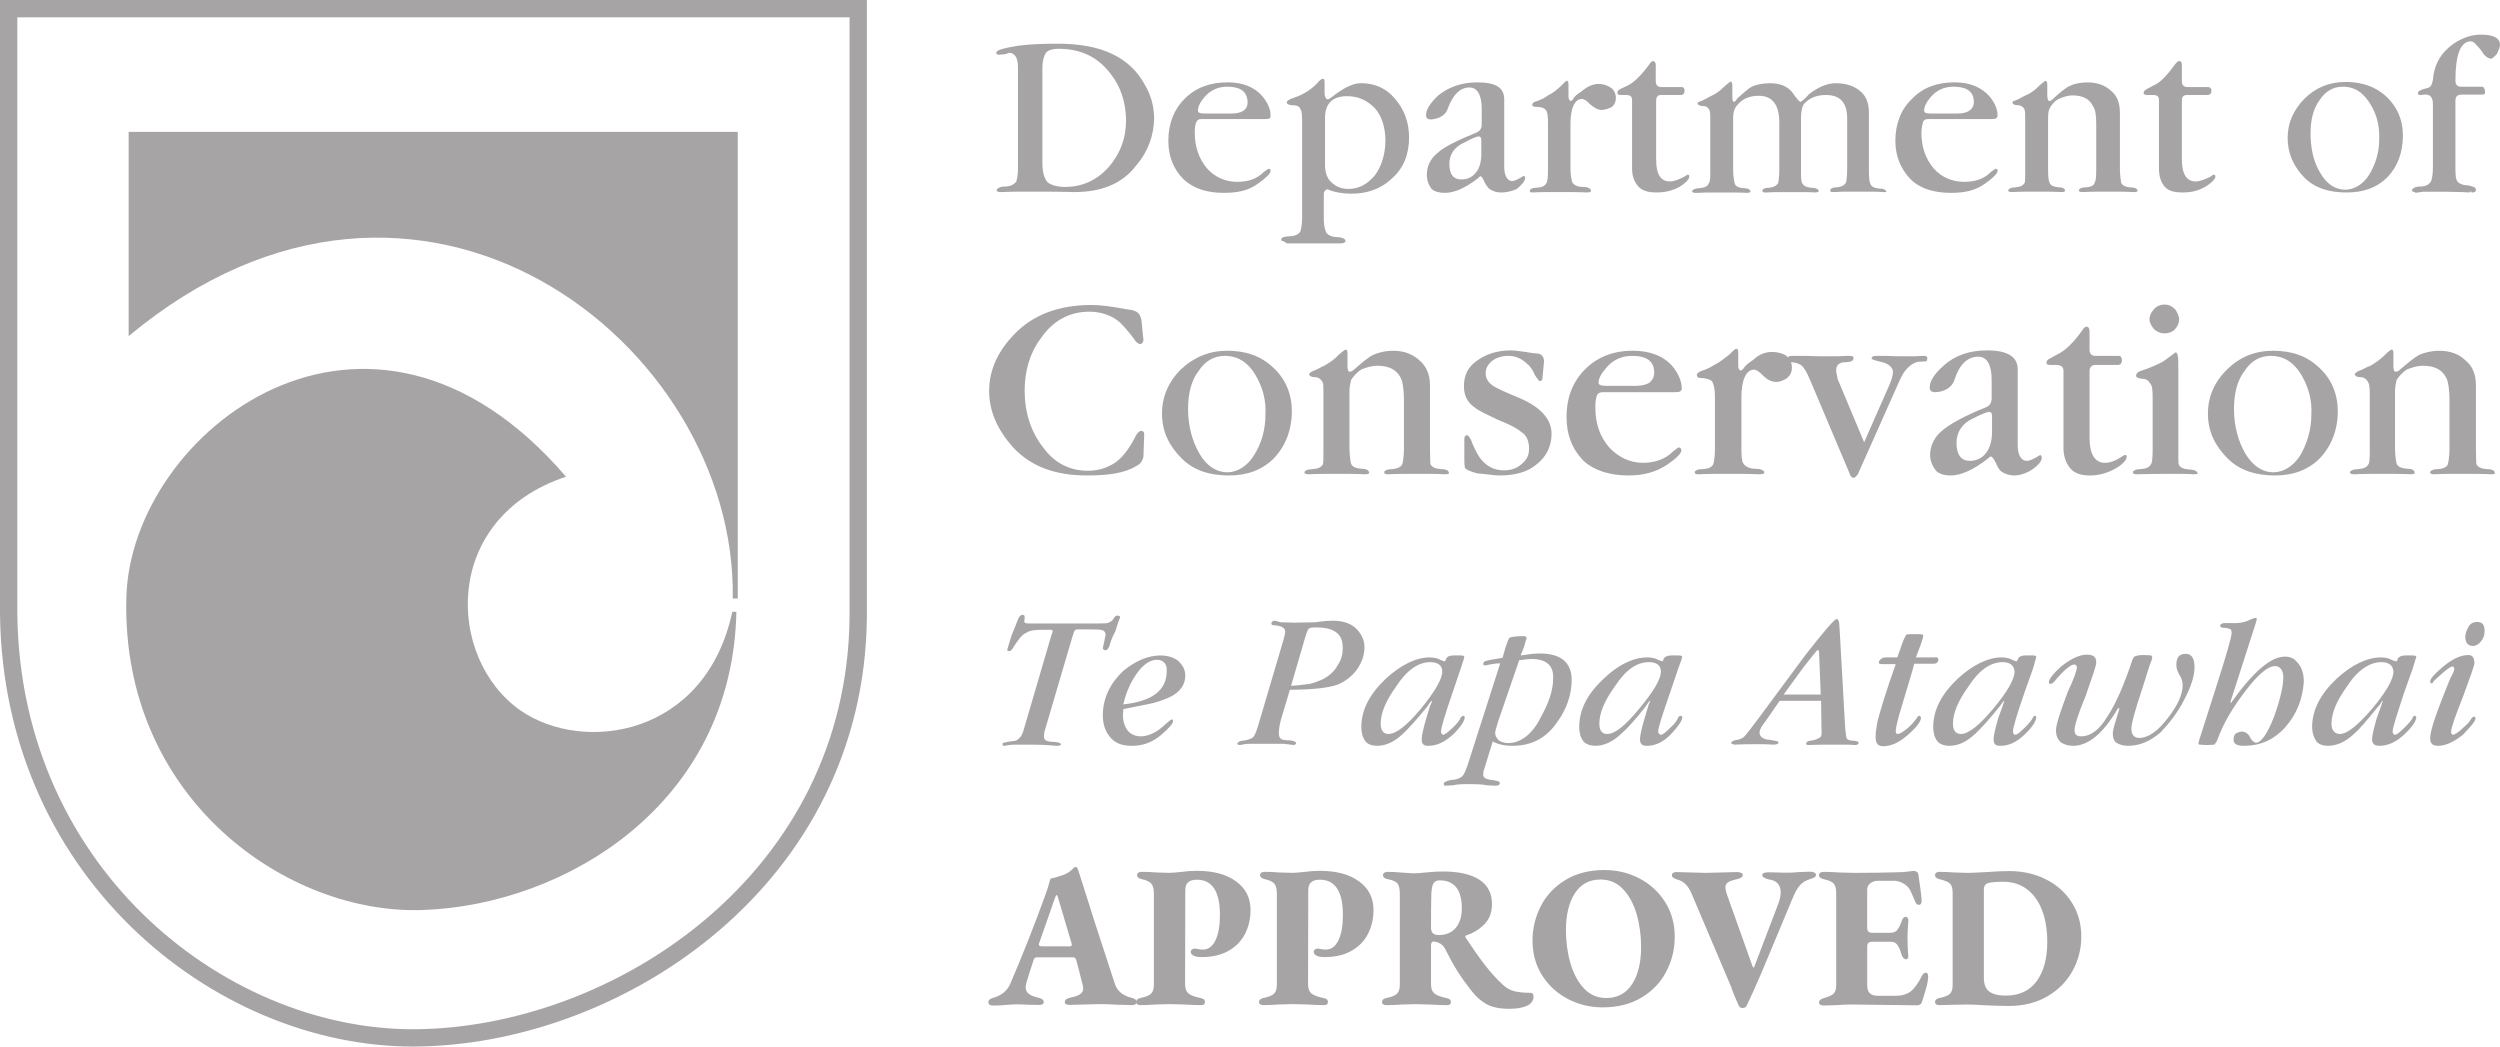
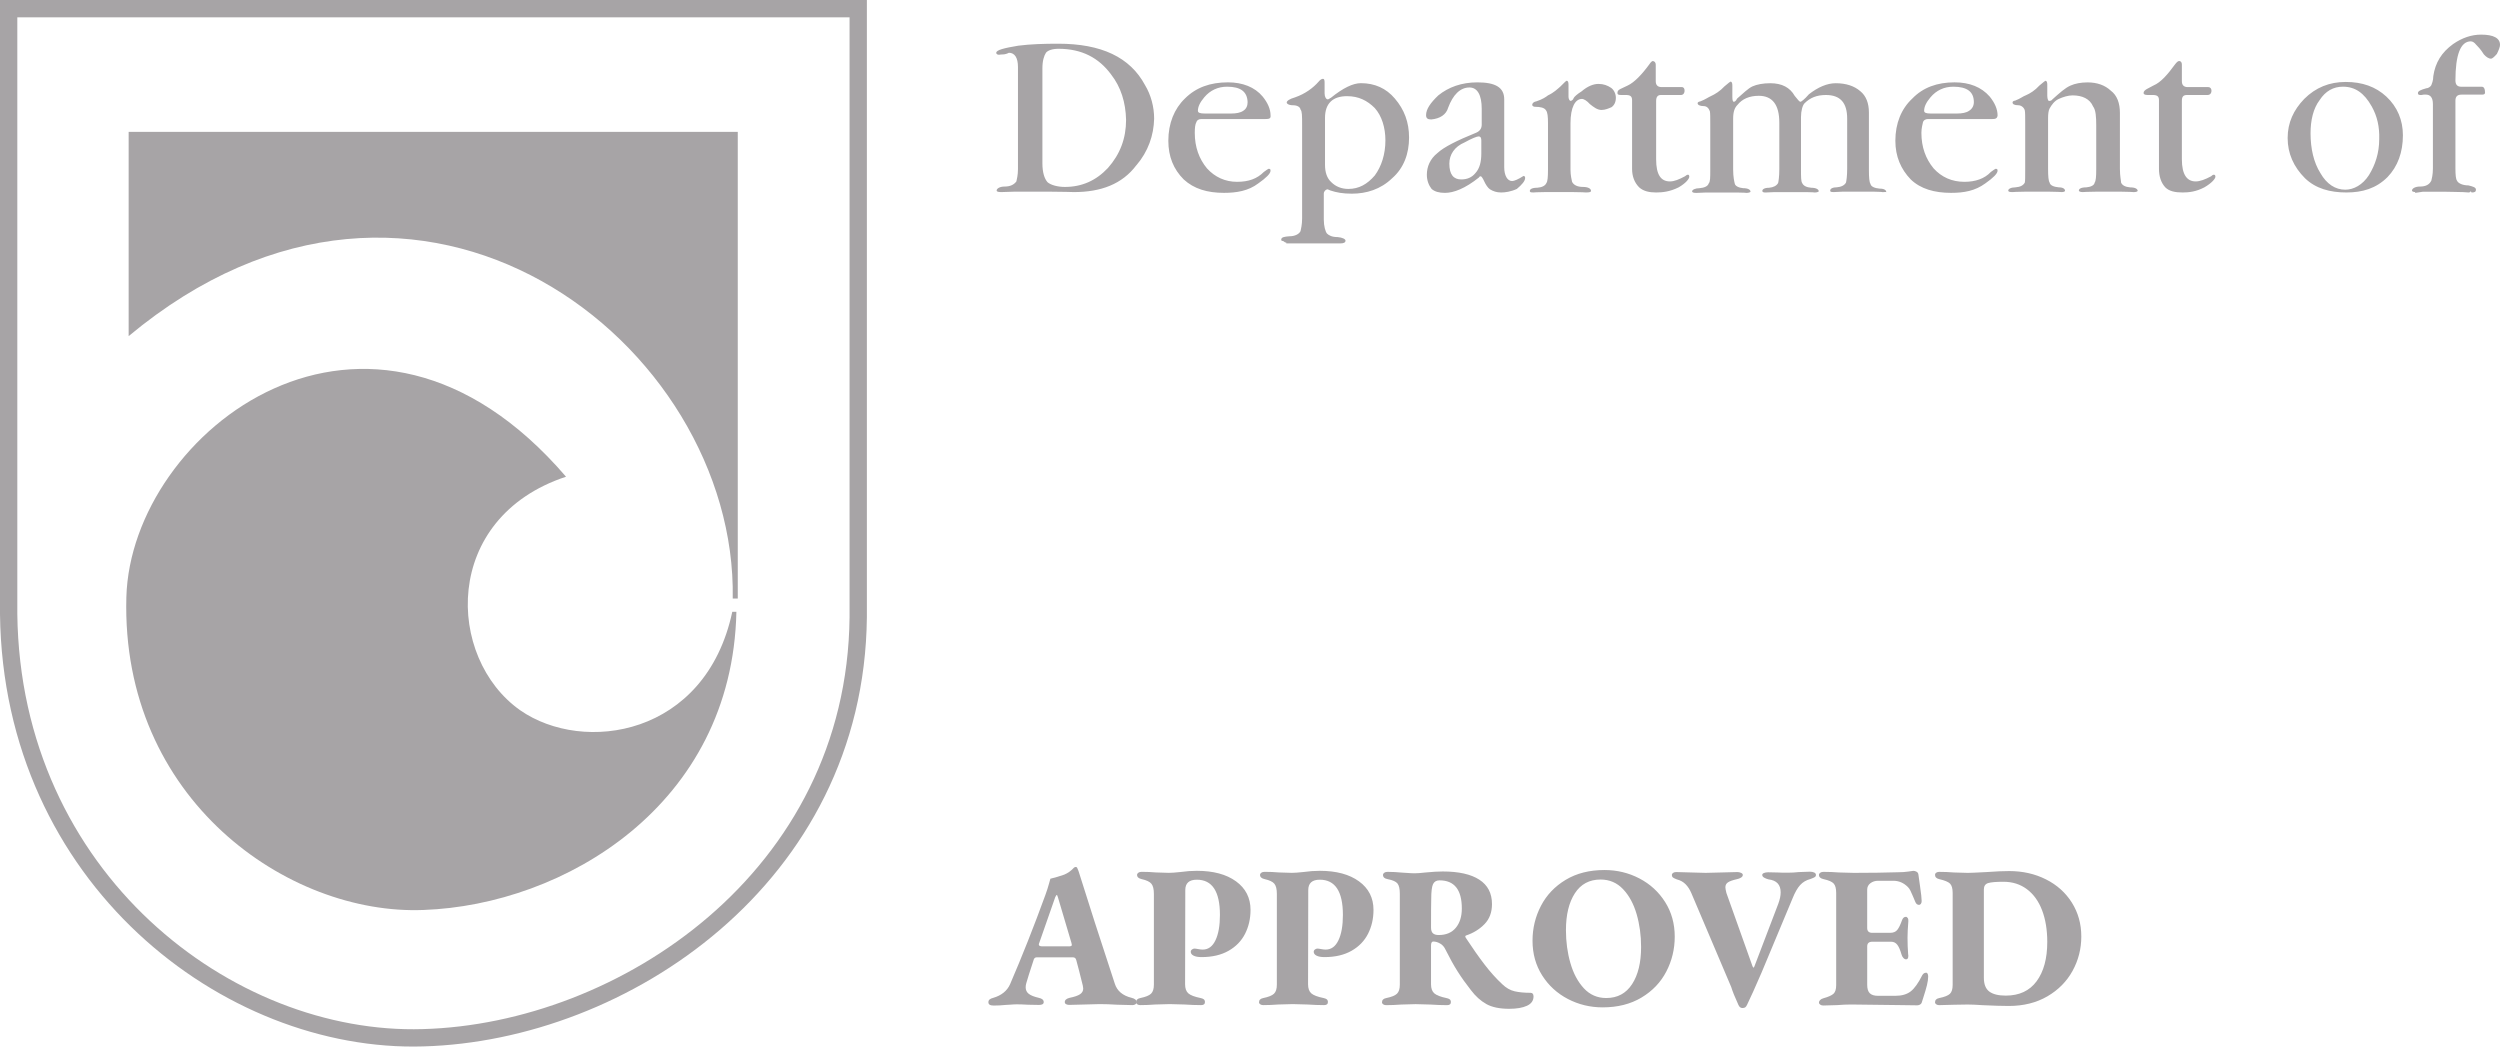
<svg xmlns="http://www.w3.org/2000/svg" version="1.1" viewBox="0 0 163.761 68.554">
  <defs>
    <style>
      .cls-1 {
        fill: #a7a4a6;
      }

      .cls-2 {
        fill: none;
        stroke: #a7a4a6;
        stroke-linecap: square;
        stroke-miterlimit: 11.474;
        stroke-width: 1.134px;
      }
    </style>
  </defs>
  <g>
    <g id="Layer_1">
      <path class="cls-2" d="M.567,40.227c.21,17.28,14.37,28.14,27.15,27.75,13.05-.36,28.32-10.47,28.5-27.54V.567H.567v39.66Z" />
      <path class="cls-1" d="M37.077,31.227c-12.93-15.06-28.5-2.97-28.8,7.89-.36,13.26,10.62,20.85,19.47,20.49,9.18-.33,20.22-6.84,20.49-19.53h-.27c-1.74,8.16-9.75,9.33-13.89,6.45-4.86-3.42-5.16-12.6,3-15.3" />
      <path class="cls-1" d="M8.427,22.017v-13.38h39.9v30.57h-.33c.3-16.68-20.52-33.06-39.57-17.19" />
      <path class="cls-1" d="M158.28,12.504h0v.078c-.181,0-.284-.026-.284-.103,0-.129.207-.259.517-.259.388,0,.621-.129.75-.388.026-.103.103-.388.103-.801v-4.214c0-.44-.181-.62-.465-.62h-.129c-.103.026-.207.026-.207.026-.129,0-.181-.026-.181-.129,0-.129.181-.207.543-.31.129,0,.284-.103.336-.207.026-.078.129-.284.129-.595.129-.879.543-1.551,1.293-2.094.595-.414,1.215-.62,1.836-.62.827,0,1.241.233,1.241.672,0,.129-.078.336-.207.595-.181.207-.31.31-.388.31-.129,0-.31-.103-.465-.284-.207-.336-.414-.543-.517-.646-.078-.103-.207-.207-.336-.207-.672,0-1.008.879-1.008,2.56,0,.284.129.414.388.414h1.344c.129,0,.207.129.207.388,0,.103-.078.129-.207.129h-1.344c-.259,0-.388.129-.388.388v4.447c0,.414.026.698.103.801.078.181.388.31.75.31.31.078.491.129.491.284,0,.129-.078.181-.284.181l-.052-.078-.103.078-.414-.026c-.388,0-.801-.026-1.293-.026h-1.319l-.517.078v-.129h.078ZM155.358,6.971c-.491-.879-1.086-1.293-1.887-1.293-.621,0-1.138.284-1.525.879-.414.543-.595,1.319-.595,2.172,0,1.008.207,1.913.646,2.611.414.724.982,1.086,1.629,1.086.543,0,1.138-.31,1.551-.957.414-.672.672-1.448.672-2.353.026-.801-.129-1.5-.491-2.146M153.704,12.608c-1.086,0-2.017-.259-2.715-.931-.75-.75-1.138-1.629-1.138-2.637,0-1.008.388-1.836,1.086-2.56.75-.75,1.655-1.112,2.715-1.112,1.086,0,1.965.31,2.663.957.724.672,1.086,1.551,1.086,2.534,0,1.112-.336,2.042-1.008,2.741-.75.75-1.655,1.008-2.689,1.008M142.974,12.608h0c-.491,0-.879-.078-1.138-.336-.284-.31-.414-.724-.414-1.215v-4.499c0-.259-.129-.336-.414-.336h-.336c-.181,0-.259-.052-.259-.129,0-.103.078-.181.207-.259l.44-.233c.491-.207.931-.724,1.422-1.396.103-.129.181-.207.259-.207.129,0,.181.103.181.233v1.086c0,.259.129.388.388.388h1.344c.129,0,.207.103.207.233,0,.181-.103.284-.259.284h-1.344c-.259,0-.336.129-.336.388v3.826c0,1.008.336,1.448.905,1.448.284,0,.621-.129,1.008-.336.078-.078.129-.103.181-.103s.103.026.103.129c0,.129-.233.414-.724.698-.543.284-1.008.336-1.422.336M139.743,12.582c-.052,0-.31-.026-.801-.026h-1.629c-.517,0-.827.026-.879.026-.129,0-.259-.026-.259-.103,0-.103.129-.207.491-.207.284-.026.517-.129.543-.31.078-.103.103-.388.103-.879v-2.87c0-.543-.026-1.008-.207-1.241-.207-.491-.698-.724-1.344-.724-.284,0-.621.103-.905.233s-.465.388-.595.62c-.078.129-.103.388-.103.62v3.335c0,.491.026.801.103.905.026.181.284.284.595.31.284,0,.414.103.414.233,0,.026-.078.078-.207.078-.078,0-.336-.026-.801-.026h-1.629c-.491,0-.776.026-.801.026-.207,0-.284-.026-.284-.103,0-.103.181-.207.465-.207.336-.026.517-.129.62-.31.026-.103.026-.388.026-.879v-3.025c0-.414,0-.698-.026-.827-.052-.207-.259-.336-.414-.336-.284,0-.388-.078-.388-.181,0-.052.026-.103.181-.129.336-.129.517-.284.672-.336.31-.129.62-.336.905-.646.233-.207.388-.31.388-.31.103,0,.129.103.129.259v.724c0,.233.078.336.103.336.103,0,.181-.026.233-.103.465-.414.827-.75,1.189-.905.284-.129.672-.207,1.112-.207.621,0,1.138.181,1.525.543.414.31.595.827.595,1.448v3.671c0,.491.078.801.078.905.078.181.284.284.595.31.336,0,.491.103.491.233-.026.052-.129.078-.284.078M127.953,5.679c-.595,0-1.112.233-1.5.698-.284.336-.414.62-.414.879,0,.129.129.181.44.181h1.706c.336,0,.62-.052.801-.181.207-.129.31-.336.31-.569-0-.672-.44-1.008-1.344-1.008M130.487,7.799h-4.188c-.207,0-.31.103-.336.207-.026.129-.103.388-.103.698,0,.931.284,1.706.801,2.327.517.569,1.189.879,2.017.879.724,0,1.319-.207,1.732-.646.181-.129.284-.207.31-.207.103,0,.129.026.129.129,0,.181-.284.465-.801.827-.672.491-1.396.62-2.249.62-1.086,0-1.991-.259-2.637-.879-.646-.672-1.008-1.5-1.008-2.534,0-1.138.388-2.094,1.112-2.766.698-.724,1.629-1.06,2.766-1.06.982,0,1.758.31,2.301.931.336.414.517.827.517,1.241-.026.207-.155.233-.362.233M123.299,12.582c.026,0-.207-.026-.543-.026h-2.068l-.569.026c-.207,0-.233-.026-.233-.103,0-.103.129-.207.414-.207.31-.026.517-.129.62-.31.026-.103.078-.414.078-.905v-3.283c0-1.034-.44-1.551-1.396-1.551-.595,0-1.034.181-1.396.543-.129.129-.233.491-.233.905v3.413c0,.491,0,.801.078.905.078.181.284.284.595.31.31,0,.491.103.491.233,0,.026-.103.078-.284.078.026,0-.129-.026-.543-.026h-2.068l-.595.026c-.129,0-.207-.026-.207-.103,0-.103.129-.207.44-.207.284-.026.491-.129.595-.31.026-.103.078-.414.078-.905v-3.051c0-1.189-.465-1.758-1.344-1.758-.62,0-1.086.207-1.396.595-.181.181-.284.44-.284.905v3.335c0,.491.078.801.103.905.026.181.284.284.543.31.336,0,.491.103.491.233,0,.026-.103.078-.284.078.026,0-.129-.026-.595-.026h-2.042l-.62.026c-.181,0-.284-.026-.284-.103,0-.103.207-.207.491-.207.31-.026.543-.129.595-.31.103-.103.103-.388.103-.879v-3.025c0-.414,0-.698-.026-.827-.078-.207-.207-.336-.414-.336-.233,0-.388-.078-.388-.181,0-.052.026-.103.181-.129.336-.129.543-.284.672-.336.284-.129.62-.336.905-.646.233-.207.388-.31.388-.31.103,0,.129.103.129.259v.724c0,.233.026.336.103.336.026,0,.129-.026.207-.207.388-.336.724-.672,1.008-.801s.698-.207,1.163-.207c.776,0,1.293.284,1.603.827.207.233.284.388.388.388.026,0,.233-.129.543-.491.595-.465,1.189-.724,1.758-.724.672,0,1.215.181,1.603.517.388.31.569.801.569,1.396v3.775c0,.491.026.801.103.905.026.181.284.284.595.31.31,0,.44.103.44.233-.026-.026-.129,0-.259,0M108.485,12.608h0c-.44,0-.827-.078-1.112-.336-.31-.31-.465-.724-.465-1.215v-4.499c0-.259-.129-.336-.414-.336h-.31c-.207,0-.233-.052-.233-.129,0-.103.026-.181.181-.259l.491-.233c.44-.207.931-.724,1.422-1.396.078-.129.181-.207.207-.207.129,0,.207.103.207.233v1.086c0,.259.129.388.388.388h1.319c.129,0,.181.103.181.233,0,.181-.103.284-.233.284h-1.319c-.207,0-.31.129-.31.388v3.826c0,1.008.31,1.448.905,1.448.284,0,.595-.129.982-.336.103-.078.129-.103.207-.103.026,0,.078.026.078.129,0,.129-.207.414-.698.698-.569.284-1.06.336-1.474.336M104.917,7.204c-.284,0-.517-.181-.776-.388-.181-.207-.388-.336-.517-.336-.44,0-.75.543-.75,1.603v3.025c0,.388.078.672.103.801.103.207.336.336.724.336.31,0,.517.103.517.259,0,.078-.103.103-.336.103-.026,0-.31-.026-.905-.026h-1.732c-.491,0-.776.026-.801.026-.207,0-.233-.026-.233-.103,0-.103.129-.207.491-.207.31-.026.517-.129.595-.31.078-.103.103-.388.103-.879v-3.051c0-.414-.026-.698-.129-.827-.103-.181-.388-.233-.698-.233-.181,0-.207-.103-.207-.129,0-.103.103-.207.284-.233.388-.129.62-.284.75-.388.388-.181.62-.414.801-.569.233-.233.388-.388.414-.388.103,0,.129.103.129.259v.801c0,.129.078.259.129.259.078,0,.181-.078.207-.181.026-.078.259-.284.517-.44.388-.336.776-.491,1.112-.491s.595.103.827.259c.181.129.31.388.31.646,0,.284-.103.491-.284.62-.181.078-.414.181-.646.181M97.032,9.195c0-.129-.026-.259-.181-.259-.103,0-.44.129-.905.388-.672.284-1.008.801-1.008,1.396,0,.724.284,1.034.776,1.034.388,0,.698-.129.931-.414.284-.31.388-.75.388-1.293v-.853ZM98.325,12.608h0c-.284,0-.517-.078-.724-.207-.129-.078-.284-.31-.388-.543-.078-.181-.181-.31-.207-.31-.078,0-.103.026-.129.078-.905.724-1.655,1.008-2.223,1.008-.388,0-.672-.078-.879-.259-.181-.233-.31-.543-.31-.931,0-.517.207-1.034.698-1.422.414-.388,1.293-.827,2.508-1.319.259-.103.388-.284.388-.543v-1.034c0-.905-.284-1.396-.801-1.396-.62,0-1.086.491-1.396,1.319-.129.465-.543.724-1.112.776-.233,0-.336-.078-.336-.284,0-.388.284-.801.801-1.293.672-.543,1.525-.853,2.56-.853,1.189,0,1.758.336,1.758,1.112v4.447c0,.543.207.905.517.905.129,0,.388-.103.75-.336.078,0,.103.078.103.129,0,.207-.207.44-.543.724-.388.181-.776.233-1.034.233M88.242,6.299c-.931,0-1.448.465-1.448,1.422v3.077c0,.491.129.879.414,1.138.284.284.672.44,1.112.44.698,0,1.241-.31,1.732-.879.44-.595.698-1.396.698-2.301,0-.827-.233-1.603-.698-2.12-.491-.491-1.06-.776-1.81-.776M84.26,15.891c-.078,0-.103-.026-.207-.103-.078,0-.129-.026-.129-.078,0-.181.207-.207.543-.233.336,0,.62-.129.724-.336.026-.129.103-.414.103-.827v-6.127c0-.595,0-.905-.103-1.008-.026-.181-.233-.284-.491-.284-.284,0-.414-.103-.414-.181,0-.103.181-.233.543-.336.672-.233,1.189-.62,1.551-1.034.103-.129.207-.181.284-.181.078,0,.103.078.103.259v.698c0,.233.103.388.207.388.078,0,.129-.078.207-.103.801-.646,1.448-.957,1.965-.957.905,0,1.655.336,2.223,1.008.62.724.931,1.551.931,2.56,0,1.034-.336,1.991-1.112,2.663-.75.724-1.681,1.008-2.637,1.008-.595,0-1.008-.078-1.396-.207-.078-.026-.181-.078-.181-.078-.129,0-.259.129-.259.284v1.706c0,.414.103.776.207.905.129.129.336.233.698.233.31.026.517.129.517.233,0,.129-.129.181-.336.181h-3.568.026v-.052ZM80.382,5.679c-.595,0-1.112.233-1.5.698-.284.336-.414.62-.414.879,0,.129.129.181.465.181h1.706c.336,0,.62-.052.801-.181.207-.129.284-.336.284-.569-.026-.672-.44-1.008-1.344-1.008M82.864,7.799h-4.188c-.181,0-.284.103-.31.207-.078.129-.103.388-.103.698,0,.931.284,1.706.801,2.327.517.569,1.189.879,1.965.879s1.319-.207,1.758-.646c.181-.129.284-.207.31-.207.103,0,.129.026.129.129,0,.181-.284.465-.801.827-.646.491-1.422.62-2.249.62-1.086,0-1.965-.259-2.637-.879-.672-.672-1.008-1.5-1.008-2.534,0-1.138.388-2.094,1.086-2.766.724-.724,1.655-1.06,2.818-1.06.957,0,1.758.31,2.275.931.336.414.517.827.517,1.241.026.207-.103.233-.362.233M72.781,4.877c-.801-1.086-1.913-1.681-3.439-1.681-.414,0-.698.103-.827.259-.129.207-.233.517-.233,1.034v6.205c0,.595.129,1.008.336,1.241.207.181.646.31,1.138.31,1.112,0,2.042-.414,2.818-1.241.801-.905,1.189-1.939,1.189-3.154-.026-1.138-.336-2.146-.982-2.973M74.436,10.824c-.931,1.241-2.327,1.758-4.085,1.758-.207,0-.672-.026-1.525-.026h-2.404l-.827.026c-.207,0-.31-.026-.31-.103,0-.129.207-.259.517-.259.388,0,.62-.129.776-.336.026-.129.103-.414.103-.801v-6.696c0-.595-.207-.931-.595-.931,0,0-.129.078-.31.103-.181,0-.284.026-.336.026-.078,0-.181-.026-.181-.129,0-.181.517-.31,1.448-.465.801-.103,1.706-.129,2.611-.129,2.818,0,4.705.879,5.688,2.715.388.646.595,1.422.595,2.198-.026,1.086-.388,2.146-1.163,3.051" />
-       <path class="cls-1" d="M163.166,31.067c-.078,0-.388-.026-.905-.026h-1.861c-.595,0-.905.026-.931.026-.181,0-.284-.026-.284-.129s.181-.207.517-.207c.336-.026.595-.129.646-.336.026-.103.103-.465.103-.982v-3.232c0-.62-.078-1.189-.207-1.422-.284-.569-.801-.801-1.551-.801-.31,0-.672.103-1.008.233-.31.181-.517.44-.698.698-.026.181-.103.414-.103.698v3.775c0,.517.078.905.103,1.008.078.207.336.31.698.336.336,0,.491.103.491.284,0,.026-.103.078-.284.078-.026,0-.336-.026-.905-.026h-1.836c-.517,0-.827.026-.905.026-.207,0-.31-.026-.31-.129s.207-.207.517-.207c.388-.026.595-.129.698-.336.078-.103.078-.465.078-.982v-3.387c0-.465,0-.801-.078-.931-.078-.207-.284-.388-.491-.388-.31,0-.414-.103-.414-.207,0-.026.078-.103.207-.181.388-.129.595-.31.776-.336.31-.181.672-.414,1.008-.75.233-.259.414-.336.414-.336.103,0,.129.103.129.233v.879c0,.233.078.336.103.336.103,0,.259-.026.284-.103.517-.44.982-.827,1.319-1.008.31-.129.75-.259,1.293-.259.698,0,1.293.207,1.706.62.491.388.698.957.698,1.629v4.162c0,.517.026.905.026,1.008.103.207.31.31.698.336.388,0,.517.103.517.284 0.0.026-.103.052-.259.052M150.86,24.759c-.517-.982-1.215-1.448-2.12-1.448-.698,0-1.293.336-1.706.982-.491.62-.698,1.5-.698,2.508,0,1.112.284,2.12.75,2.921.491.801,1.112,1.215,1.836,1.215.646,0,1.293-.388,1.758-1.112.44-.776.724-1.655.724-2.663.052-.879-.155-1.681-.543-2.404M149.024,31.145c-1.215,0-2.301-.31-3.102-1.112-.827-.827-1.293-1.758-1.293-2.947,0-1.112.44-2.094,1.241-2.87.827-.827,1.836-1.241,3.025-1.241,1.215,0,2.223.336,3.025,1.112.801.724,1.215,1.732,1.215,2.844,0,1.215-.414,2.301-1.189,3.102-.776.776-1.784,1.112-2.922,1.112M143.646,31.067h0s-.207-.026-.672-.026h-1.138c-.207,0-.827,0-1.836.026-.207,0-.284-.026-.284-.129s.181-.207.491-.207c.388-.026.595-.129.698-.336.078-.103.103-.465.103-.982v-3.387c0-.465-.026-.801-.181-.931-.103-.181-.259-.284-.517-.284-.259-.026-.388-.103-.388-.207s.078-.207.233-.284c.672-.207,1.215-.465,1.551-.646l.801-.595c.103,0,.181.207.181.595v5.765c0,.517,0,.879.026.982.078.207.336.31.698.336.31,0,.543.103.543.284.026 0-.078.026-.31.026M141.785,21.837c-.284,0-.491-.103-.698-.284-.129-.181-.284-.388-.284-.62,0-.284.129-.491.284-.672.181-.207.414-.31.698-.31.284,0,.491.103.698.31.129.181.259.44.259.672s-.103.44-.259.62c-.155.181-.414.284-.698.284M136.899,31.145h0c-.517,0-.931-.103-1.241-.414-.31-.336-.491-.827-.491-1.344v-5.093c0-.284-.181-.388-.491-.388h-.336c-.233,0-.284-.052-.284-.129,0-.103.026-.207.207-.284l.517-.284c.543-.259,1.086-.827,1.603-1.551.103-.181.207-.259.284-.259.129,0,.207.103.207.284v1.215c0,.284.129.414.414.414h1.5c.129,0,.207.103.207.284,0,.207-.103.31-.284.31h-1.448c-.284,0-.388.181-.388.414v4.369c0,1.112.388,1.629,1.008,1.629.31,0,.698-.129,1.112-.414.103-.078.181-.103.207-.103.078,0,.103.026.103.129,0,.181-.233.491-.801.801-.595.31-1.112.414-1.603.414M130.487,27.241c0-.129-.026-.259-.207-.259-.103,0-.465.129-1.008.414-.724.31-1.112.905-1.112,1.603,0,.801.31,1.189.879,1.189.414,0,.801-.181,1.034-.491.31-.388.414-.879.414-1.422v-1.034h-0ZM131.935,31.145h0c-.31,0-.595-.103-.801-.233-.181-.103-.31-.388-.414-.62s-.259-.388-.284-.388c-.078,0-.103.026-.181.103-1.008.801-1.836,1.138-2.456,1.138-.465,0-.776-.103-.982-.31-.207-.259-.388-.62-.388-1.034,0-.595.284-1.189.801-1.603.491-.414,1.448-.957,2.818-1.5.284-.103.414-.31.414-.62v-1.189c0-1.008-.31-1.525-.879-1.525-.698,0-1.241.517-1.551,1.5-.129.465-.62.801-1.241.827-.284,0-.388-.103-.388-.31,0-.414.31-.905.905-1.422.724-.672,1.706-1.008,2.844-1.008,1.344,0,2.017.414,2.017,1.241v4.99c0,.62.233,1.008.595,1.008.181,0,.414-.103.879-.388.026,0,.103.078.103.181,0,.207-.207.491-.672.801-.414.259-.827.362-1.138.362M125.652,23.699h0c-.44.078-.905.491-1.215,1.215l-2.741,6.153c-.103.129-.181.233-.284.233s-.207-.103-.233-.233l-2.611-6.179c-.207-.491-.388-.801-.569-.957-.129-.103-.414-.207-.724-.207-.078,0-.181-.103-.181-.207,0-.181.103-.207.388-.207h.801c.491.026.879.026,1.112.026h1.008c.414-.026.672-.026.698-.026.207,0,.31.026.31.129,0,.181-.129.284-.517.284-.414,0-.62.207-.62.517,0,.078.026.284.103.595l1.732,4.137,1.422-3.232c.284-.62.465-1.034.465-1.396,0-.233-.259-.517-.698-.62-.491-.103-.698-.207-.698-.207,0-.181.103-.207.388-.207h.543c.388.026.698.026.905.026h1.008l.543-.026c.129,0,.259.026.259.129,0,.129-.026.233-.103.233l-.491.026ZM116.371,25.017c-.336,0-.595-.129-.879-.414-.207-.207-.414-.388-.595-.388-.517,0-.827.672-.827,1.81v3.387c0,.414.026.776.103.905.103.207.388.388.801.388.336,0,.595.103.595.233,0,.103-.103.129-.388.129-.078,0-.388-.026-1.008-.026h-1.991c-.517,0-.827.026-.905.026-.207,0-.259-.026-.259-.129s.129-.207.517-.207c.388-.026.595-.129.698-.336.026-.103.103-.465.103-.982v-3.439c0-.491-.078-.801-.181-.982-.103-.129-.414-.233-.801-.233-.129,0-.207-.103-.207-.181,0-.103.103-.207.31-.284.44-.129.698-.31.879-.414.414-.207.698-.491.905-.62.284-.284.414-.414.491-.414.103,0,.129.103.129.233v.905c0,.181.078.284.181.284.026,0,.129-.078.207-.181.026-.103.284-.31.595-.517.414-.388.827-.517,1.241-.517.388,0,.672.103.905.233.207.181.388.44.388.776,0,.31-.103.517-.31.698-.181.129-.465.259-.698.259M106.908,23.311c-.698,0-1.293.284-1.706.801-.336.388-.491.698-.491.957,0,.129.129.207.517.207h1.913c.388,0,.698-.078.905-.207.207-.181.31-.388.31-.62.026-.75-.44-1.138-1.448-1.138M109.726,25.69h-4.731c-.233,0-.336.103-.388.207-.078.181-.103.465-.103.801,0,1.086.31,1.913.905,2.611.595.62,1.319,1.008,2.223,1.008.827,0,1.5-.284,1.939-.724.233-.181.336-.284.388-.284.103,0,.181.078.181.181,0,.207-.31.517-.905.931-.776.517-1.603.724-2.56.724-1.215,0-2.223-.31-2.947-.957-.75-.776-1.112-1.706-1.112-2.87,0-1.293.414-2.327,1.215-3.128s1.836-1.215,3.128-1.215c1.112,0,2.017.336,2.611,1.034.388.491.595.982.595,1.448-.026.207-.181.233-.44.233M98.247,31.145c-.414,0-.931-.103-1.448-.129-.388-.103-.646-.207-.75-.284-.103-.026-.129-.233-.129-.62v-1.319c0-.181.026-.284.207-.284.026,0,.207.181.31.517.207.491.388.801.517.982.388.517.905.801,1.551.801.414,0,.827-.103,1.138-.388.388-.31.517-.62.517-1.034,0-.44-.129-.879-.543-1.112-.181-.181-.698-.465-1.5-.776-.801-.388-1.319-.62-1.5-.801-.491-.31-.724-.801-.724-1.396,0-.672.233-1.241.827-1.655.595-.44,1.319-.698,2.301-.698.026,0,.388.026.905.103.517.103.801.103.801.103.233.026.414.207.414.517l-.103,1.086c0,.129-.078.207-.181.207-.026,0-.129-.103-.31-.388-.129-.31-.31-.595-.491-.724-.31-.31-.724-.543-1.241-.543-.414,0-.776.103-1.086.336-.233.207-.414.44-.414.801,0,.336.181.62.491.827.129.103.724.388,1.732.801,1.396.595,2.094,1.396,2.094,2.327,0,.801-.31,1.5-.982,2.017-.595.517-1.448.724-2.404.724M94.679,31.067c-.078,0-.388-.026-.905-.026h-1.887c-.595,0-.905.026-.931.026-.181,0-.284-.026-.284-.129s.181-.207.517-.207c.31-.026.595-.129.672-.336.026-.103.103-.465.103-.982v-3.232c0-.62-.078-1.189-.207-1.422-.284-.569-.801-.801-1.551-.801-.31,0-.698.103-1.008.233-.31.181-.517.44-.698.698-.026.181-.103.414-.103.698v3.775c0,.517.078.905.103,1.008.078.207.31.31.698.336.31,0,.491.103.491.284,0,.026-.103.078-.284.078-.026,0-.336-.026-.905-.026h-1.836c-.517,0-.879.026-.905.026-.207,0-.31-.026-.31-.129s.207-.207.517-.207c.388-.026.595-.129.698-.336.026-.103.026-.465.026-.982v-3.387c0-.465,0-.801-.026-.931-.078-.207-.284-.388-.491-.388-.31,0-.414-.103-.414-.207,0-.026.052-.103.207-.181.388-.129.595-.31.724-.336.336-.181.698-.414,1.008-.75.284-.259.44-.336.44-.336.103,0,.129.103.129.233v.879c0,.233.078.336.103.336.103,0,.207-.026.284-.103.517-.44.931-.827,1.319-1.008.31-.129.724-.259,1.293-.259.698,0,1.241.207,1.706.62.465.388.698.957.698,1.629v4.162c0,.517.026.905.026,1.008.103.207.31.31.698.336.388,0,.517.103.517.284-0.0.026-.103.052-.233.052M82.347,24.759c-.517-.982-1.215-1.448-2.12-1.448-.698,0-1.293.336-1.706.982-.491.62-.698,1.5-.698,2.508,0,1.112.284,2.12.75,2.921.465.801,1.112,1.215,1.836,1.215.62,0,1.293-.388,1.732-1.112.491-.776.75-1.655.75-2.663.052-.879-.155-1.681-.543-2.404M80.511,31.145c-1.241,0-2.301-.31-3.102-1.112-.827-.827-1.293-1.758-1.293-2.947,0-1.112.44-2.094,1.215-2.87.879-.827,1.887-1.241,3.051-1.241,1.215,0,2.223.336,3.025,1.112.801.724,1.215,1.732,1.215,2.844,0,1.215-.414,2.301-1.189,3.102-.776.776-1.784,1.112-2.921,1.112M74.901,29.93c-.078.259-.181.465-.465.595-.801.491-1.913.62-3.232.62-2.017,0-3.645-.543-4.861-1.861-1.008-1.138-1.551-2.353-1.551-3.671,0-1.396.595-2.637,1.655-3.723,1.241-1.293,2.947-1.913,5.067-1.913.569,0,1.344.103,2.301.284.388.026.62.129.724.233.129.078.181.284.233.491l.129,1.293c0,.129-.103.259-.207.259s-.284-.103-.388-.31c-.414-.543-.801-1.008-1.112-1.241-.44-.336-1.112-.569-1.836-.569-1.319,0-2.404.595-3.206,1.784-.698.931-1.034,2.12-1.034,3.387,0,1.422.414,2.715,1.215,3.723.724,1.008,1.732,1.525,2.921,1.525.698,0,1.241-.181,1.732-.491.491-.31.982-.931,1.422-1.81.103-.207.259-.31.336-.31.129,0,.207.078.207.207l-.052,1.5Z" />
-       <path class="cls-1" d="M159.728,48.855c-.336,0-.543-.103-.543-.491,0-.569.491-1.887,1.319-3.93.181-.31.259-.517.259-.595,0-.129-.052-.181-.103-.181-.181,0-.543.31-1.215.931l-.129.181c-.103,0-.129-.078-.129-.129,0-.181.284-.491.827-.957.595-.491,1.138-.776,1.681-.776.207,0,.388.129.388.517,0,.207-.284.931-.75,2.223-.517,1.293-.776,2.042-.776,2.301,0,.103.078.181.129.181.103,0,.388-.181.698-.491.284-.233.414-.414.517-.595.078-.078.103-.103.129-.103.078,0,.129.052.129.103,0,.207-.31.543-.827,1.086-.646.517-1.189.724-1.603.724M162.003,42.314c-.336,0-.517-.207-.517-.62,0-.207.103-.44.233-.672.129-.207.336-.284.543-.284.336,0,.491.181.491.595,0,.259-.078.491-.233.672-.155.207-.362.31-.517.31M155.979,43.374c-.75,0-1.551.517-2.249,1.603-.672.931-1.008,1.732-1.008,2.43,0,.44.207.672.569.672.44,0,1.138-.543,2.094-1.655.931-1.112,1.396-1.939,1.396-2.43-.026-.414-.31-.621-.801-.621M155.875,48.855c-.31,0-.491-.103-.491-.44,0-.207.103-.698.31-1.396l.284-.776c.026-.129.103-.284.103-.31l-.026-.026c-.078.078-.129.259-.31.414-.672.827-1.138,1.396-1.525,1.732-.621.595-1.215.801-1.732.801-.336,0-.595-.103-.75-.284-.181-.259-.284-.595-.284-.931,0-1.138.543-2.172,1.603-3.18.982-.905,1.991-1.396,2.921-1.396.31,0,.543.078.724.181.103.026.207.078.259.078.026,0,.103-.078.103-.181.078-.129.259-.207.491-.207h.44c.181,0,.284.026.284.103,0,.026-.103.284-.233.75l-.543,1.525c-.491,1.5-.776,2.353-.776,2.611,0,.103.078.207.129.207.181,0,.336-.181.672-.491.233-.233.44-.44.517-.646.026-.078.103-.103.129-.103s.103.026.103.103c0,.207-.233.595-.75,1.086-.595.569-1.163.776-1.655.776M147.007,48.855c-.44,0-.698-.103-.698-.388,0-.181.026-.284.129-.414.181-.078.284-.129.414-.129.207,0,.388.103.517.336.103.233.284.388.414.388.336,0,.75-.595,1.189-1.732.388-1.086.595-1.965.595-2.56,0-.44-.207-.724-.543-.724-.465,0-1.112.543-1.939,1.629-.827,1.086-1.448,2.12-1.81,3.128-.078.233-.181.336-.233.388-.026,0-.233.026-.491.026-.233,0-.414-.026-.44-.026-.078,0-.103-.026-.103-.103s.388-1.241,1.086-3.439c.724-2.249,1.086-3.516,1.086-3.749,0-.181-.026-.284-.129-.284-.026-.026-.207-.078-.414-.078-.129,0-.207-.078-.207-.129,0-.103.103-.181.336-.181h.31c.517.026.957-.026,1.344-.233.181-.078.284-.103.31-.103.078,0,.103.026.103.078,0,.026-.103.388-.336,1.086l-1.396,4.343.026.078c1.448-2.042,2.611-3.051,3.542-3.051.31,0,.595.103.75.31.31.284.491.724.491,1.344-.078,1.086-.44,2.094-1.215,2.973-.776.853-1.68,1.215-2.689,1.215M139.406,48.855c-.31,0-.569-.078-.776-.207-.181-.129-.233-.388-.233-.62,0-.207.181-.801.44-1.629h-.103c-1.008,1.732-1.991,2.456-2.947,2.456-.336,0-.595-.103-.801-.233-.207-.207-.31-.44-.31-.801,0-.336.284-1.215.776-2.508.414-.879.595-1.422.595-1.603,0-.103-.078-.181-.181-.181-.233,0-.698.388-1.319,1.138-.103.103-.181.129-.259.129-.026,0-.078-.026-.078-.103,0-.207.284-.569.801-1.034.621-.491,1.189-.776,1.681-.776.414,0,.621.129.621.517,0,.207-.259.931-.698,2.198-.517,1.241-.724,1.965-.724,2.223,0,.284.129.414.44.414.595,0,1.189-.414,1.706-1.293.543-.801,1.086-2.042,1.655-3.749.052-.078.078-.181.181-.207.078-.026.207-.078.491-.078.31,0,.491.026.543.026.026.026.078.078.078.129l-.052.207c-.181.414-.336,1.034-.621,1.887-.465,1.396-.698,2.249-.698,2.56,0,.414.181.62.517.62.595,0,1.215-.44,1.887-1.319.621-.801.957-1.525.957-2.146,0-.207-.078-.491-.233-.698-.103-.207-.181-.388-.181-.595,0-.517.181-.75.621-.75.388,0,.569.31.569.879,0,.543-.207,1.241-.672,2.12-.414.827-.982,1.551-1.551,2.146-.724.621-1.422.879-2.12.879M131.185,43.374c-.801,0-1.551.517-2.249,1.603-.672.931-1.008,1.732-1.008,2.43,0,.44.181.672.517.672.491,0,1.189-.543,2.12-1.655s1.396-1.939,1.396-2.43c-.026-.414-.31-.621-.776-.621M131.03,48.855c-.31,0-.44-.103-.44-.44,0-.207.103-.698.31-1.396l.284-.776c.026-.129.103-.284.103-.31l-.026-.026c-.078.078-.181.259-.31.414-.672.827-1.189,1.396-1.551,1.732-.62.595-1.189.801-1.706.801-.336,0-.62-.103-.776-.284-.207-.259-.284-.595-.284-.931,0-1.138.543-2.172,1.603-3.18.982-.905,1.991-1.396,2.87-1.396.31,0,.595.078.75.181.103.026.181.078.207.078.026,0,.129-.078.129-.181.078-.129.207-.207.491-.207h.465c.181,0,.233.026.233.103,0,.026-.078.284-.207.75l-.543,1.525c-.517,1.5-.776,2.353-.776,2.611,0,.103.078.207.129.207.181,0,.336-.181.672-.491.233-.233.414-.44.517-.646.026-.078.103-.103.129-.103s.078.026.078.103c0,.207-.207.595-.724,1.086-.569.569-1.112.776-1.629.776M126.635,43.477h-1.241c-.129.517-.491,1.655-1.008,3.413-.129.491-.207.827-.207.982,0,.129.026.207.129.207s.31-.103.595-.336c.233-.181.465-.44.672-.724.026-.078.078-.129.129-.129.078,0,.129.078.129.129,0,.233-.284.62-.879,1.138s-1.112.724-1.603.724c-.336,0-.491-.181-.491-.62,0-.259.052-.62.129-1.034.181-.672.543-1.913,1.189-3.723h-.827c-.129,0-.284,0-.284-.103s.103-.207.181-.259c.078-.078.233-.078.414-.078h.62l.284-.801c.129-.414.284-.646.31-.698.103-.026.388-.026.827-.026.181,0,.284.026.284.103s-.129.517-.414,1.215c0,.026-.026.103-.078.207h1.396c.026,0,.078.078.078.129-0.0.181-.103.284-.336.284M119.163,42.883c0-.207-.026-.31-.103-.31-.026,0-.336.388-.905,1.112l-1.319,1.81h2.43l-.103-2.611ZM121.541,48.803h0c.026,0-.129,0-.465-.026h-1.138c-.44,0-.931,0-1.448.026-.129,0-.181-.026-.181-.078,0-.103.078-.181.284-.207.31-.026.491-.129.62-.207.103-.078.129-.207.103-.491l-.026-1.913h-2.715l-.931,1.344c-.259.31-.388.595-.388.698,0,.259.129.388.44.491.233,0,.491.078.672.103.103,0,.129.078.129.129,0,.026-.103.103-.284.103-.026,0-.233,0-.62-.026h-.724c-.336,0-.724,0-1.241.026-.129,0-.233-.078-.233-.103,0-.078.103-.129.233-.181.284-.026.517-.129.62-.233.129-.129.491-.595,1.008-1.293l3.025-4.085c1.215-1.551,1.887-2.327,2.017-2.327.078,0,.103.026.103.078.078.026.078.284.103.62l.336,5.972c.026.595.078.931.103,1.086.026.129.207.207.388.207.284,0,.414.078.414.129,0,.103-.078.155-.207.155M107.994,43.374c-.776,0-1.525.517-2.223,1.603-.672.931-1.008,1.732-1.008,2.43,0,.44.181.672.517.672.491,0,1.189-.543,2.094-1.655.931-1.112,1.422-1.939,1.422-2.43,0-.414-.284-.621-.801-.621M107.891,48.855c-.31,0-.465-.103-.465-.44,0-.207.103-.698.31-1.396l.233-.776c.026-.129.129-.284.129-.31l-.026-.026c-.103.078-.181.259-.31.414-.646.827-1.163,1.396-1.551,1.732-.62.595-1.215.801-1.706.801-.336,0-.62-.103-.776-.284-.207-.259-.284-.595-.284-.931,0-1.138.517-2.172,1.603-3.18.931-.905,1.939-1.396,2.87-1.396.31,0,.595.078.724.181.129.026.207.078.233.078s.103-.078.103-.181c.103-.129.233-.207.517-.207h.414c.207,0,.284.026.284.103,0,.026-.078.284-.259.75l-.517,1.525c-.517,1.5-.801,2.353-.801,2.611,0,.103.103.207.181.207.129,0,.336-.181.646-.491.259-.233.414-.44.491-.646.026-.078.129-.103.181-.103.026,0,.078.026.078.103,0,.207-.259.595-.724,1.086-.543.569-1.086.776-1.577.776M100.315,43.167c-.129,0-.414.026-.801.078l-1.396,4.059c-.078.31-.181.595-.181.698,0,.207.103.336.233.491.129.103.388.181.62.181.827,0,1.603-.595,2.146-1.706.517-.931.801-1.758.801-2.508.052-.879-.465-1.293-1.422-1.293M99.074,48.855c-.543,0-.957-.103-1.293-.284l-.543,1.758c-.078.181-.078.31-.078.414,0,.181.129.284.465.336.44.052.62.103.62.207,0,.129-.103.181-.284.181.026,0-.129,0-.517-.026-.465-.078-.827-.078-1.138-.078-.414,0-.827,0-1.138.078-.336.026-.517.026-.491.026-.078,0-.103-.026-.103-.129s.207-.207.543-.259c.31,0,.517-.103.672-.233.103-.103.207-.336.336-.698l2.146-6.696c-.388,0-.698.078-.931.129h-.103c-.026,0-.078-.026-.078-.078,0-.103.078-.207.181-.207.129-.052.491-.103,1.086-.207l.078-.284c.181-.672.336-1.008.388-1.034.026-.026.336-.103.931-.103.103,0,.181.078.181.129,0,.026-.078.207-.181.595l-.129.336c-.052.103-.078.181-.078.207.491-.078.879-.129,1.241-.129,1.396,0,2.094.595,2.094,1.732,0,.931-.31,1.887-.931,2.741-.75,1.112-1.758,1.577-2.947,1.577M93.671,43.374c-.75,0-1.525.517-2.223,1.603-.672.931-1.008,1.732-1.008,2.43,0,.44.181.672.517.672.491,0,1.189-.543,2.12-1.655.905-1.112,1.396-1.939,1.396-2.43-0-.414-.284-.621-.801-.621M93.567,48.855c-.31,0-.44-.103-.44-.44,0-.207.103-.698.31-1.396l.233-.776c.078-.129.129-.284.129-.31l-.026-.026c-.103.078-.181.259-.31.414-.672.827-1.189,1.396-1.551,1.732-.62.595-1.189.801-1.706.801-.336,0-.62-.103-.75-.284-.207-.259-.284-.595-.284-.931,0-1.138.543-2.172,1.603-3.18.982-.905,1.991-1.396,2.87-1.396.31,0,.595.078.75.181.103.026.181.078.207.078.026,0,.129-.078.129-.181.078-.129.207-.207.491-.207h.414c.207,0,.284.026.284.103,0,.026-.078.284-.233.75l-.517,1.525c-.517,1.5-.776,2.353-.776,2.611,0,.103.078.207.129.207.129,0,.336-.181.672-.491.233-.233.414-.44.491-.646.078-.078.129-.103.181-.103.026,0,.078.026.078.103,0,.207-.233.595-.724,1.086-.62.569-1.138.776-1.655.776M86.225,41.099c-.284,0-.44.026-.491.078-.026.026-.129.181-.207.465l-.957,3.283c.491-.026.827-.078,1.034-.103.336-.026.698-.181,1.008-.31.465-.233.801-.543,1.008-.931.259-.388.336-.75.336-1.138,0-.595-.207-.957-.672-1.163-.181-.103-.569-.181-1.06-.181M87.621,44.847c-.595.207-1.655.336-3.128.336l-.595,1.991c-.103.388-.129.698-.129.879s.078.31.129.336c.078.078.284.103.543.103.31.026.465.103.465.207,0,.026-.078.103-.181.103.026,0-.181-.026-.62-.078h-2.327c-.388.026-.517.078-.517.078-.129,0-.207-.026-.207-.078,0-.103.129-.181.336-.207.336-.026.569-.129.672-.207s.207-.31.336-.724l1.681-5.688c.078-.284.103-.414.103-.543,0-.207-.207-.336-.595-.388-.207,0-.31-.026-.31-.129,0-.078.103-.181.207-.181.052,0,.129.026.388.103.284,0,.595.026.957.026.414,0,.879-.026,1.344-.026.517-.078.905-.103,1.112-.103.879,0,1.448.284,1.81.827.181.284.284.543.284.931,0,.491-.181,1.008-.517,1.474-.336.44-.75.75-1.241.957M75.78,43.219c-.44,0-.905.31-1.319.905-.388.543-.698,1.215-.879,2.017,1.913-.207,2.844-.931,2.844-2.198.026-.465-.233-.724-.646-.724M75.134,46.14l-1.551.31c0,.129-.026.284-.026.388,0,.517.181.957.491,1.189.181.129.414.207.672.207.517,0,1.112-.284,1.655-.827.207-.181.336-.284.388-.284.026,0,.078.052.078.103,0,.181-.284.491-.801.931-.62.517-1.241.698-1.887.698-.517,0-.957-.103-1.319-.44-.388-.388-.595-.905-.595-1.551,0-1.138.491-2.12,1.344-2.921.827-.672,1.629-1.008,2.456-1.008.388,0,.776.103,1.086.31.336.284.517.62.517,1.008,0,.595-.336,1.086-1.034,1.422-.44.181-.879.362-1.474.465M72.677,42.314h0c-.078.181-.181.284-.233.284-.103,0-.207-.078-.207-.129s.052-.207.103-.465c.026-.207.078-.388.078-.414,0-.207-.129-.31-.31-.336-.181-.026-.672-.026-1.422-.026-.181,0-.233,0-.284.078-.026.026-.103.207-.181.491l-1.81,6.153c-.026.129-.026.284-.026.31,0,.233.207.336.672.336.31.026.44.078.44.181,0,.026-.103.078-.284.078-.801-.078-1.422-.078-1.758-.078h-1.086c-.336.026-.569.078-.569.078-.103,0-.129-.026-.129-.078,0-.078.026-.129.103-.129.078-.026.31-.078.595-.103.181,0,.31-.103.388-.181.103-.078.233-.284.31-.595l1.81-6.179c.026-.078.078-.181.078-.233,0-.026-.026-.103-.103-.103h-.491c-.517,0-.879.026-1.112.181-.31.129-.569.491-.879.982-.103.181-.181.233-.259.233-.103,0-.129-.026-.129-.103,0-.026.103-.336.284-.931l.414-1.034c.078-.207.181-.31.31-.31.103,0,.129.078.129.129v.129c0,.078-.026.103-.026.103,0,.103.026.181.078.181.078.026.207.026.414.026h3.775c.672,0,1.034,0,1.189-.026.181-.078.31-.129.388-.284.103-.181.181-.207.259-.207s.181.026.181.103c0,0-.129.31-.31.905-.284.543-.388.931-.388.982" />
      <g>
        <path class="cls-1" d="M64.744,65.655c0-.08.027-.142.08-.186.053-.045.133-.08.239-.106.539-.159.906-.456,1.101-.89.796-1.849,1.566-3.795,2.309-5.838.106-.292.186-.54.239-.743.053-.204.084-.314.093-.332.327-.08.628-.168.902-.266.239-.097.456-.252.65-.464.044-.027.08-.04.106-.04.053,0,.088.026.106.079.062.133.106.252.133.358.583,1.876,1.358,4.277,2.322,7.206.15.478.518.787,1.102.929.106.026.186.062.239.106.053.044.08.102.08.172,0,.062-.024.111-.073.146-.049.035-.113.053-.192.053l-1.009-.026c-.407-.026-.787-.04-1.141-.04-.168,0-.491.009-.969.026-.496.018-.836.026-1.021.026-.08,0-.148-.015-.206-.046-.058-.031-.086-.077-.086-.14,0-.133.106-.226.318-.278.31-.062.535-.14.677-.232s.212-.219.212-.378c0-.035-.009-.098-.026-.186l-.239-.956-.186-.703c-.018-.07-.044-.121-.08-.152-.036-.031-.088-.047-.159-.047h-2.349c-.062,0-.111.018-.146.054-.036.035-.062.093-.08.172-.239.726-.394,1.217-.465,1.473-.026.089-.04.178-.04.266,0,.178.066.318.199.425.133.106.354.194.664.266.212.044.319.137.319.278,0,.124-.102.186-.306.186l-.716-.013c-.301-.018-.544-.026-.73-.026-.124,0-.263.006-.418.02s-.268.02-.338.02c-.248.027-.504.04-.77.04-.23,0-.345-.07-.345-.212ZM70.012,61.992c.133,0,.199-.03.199-.093,0-.018-.009-.062-.026-.133l-.889-2.999c-.026-.097-.053-.146-.08-.146-.009,0-.04.049-.093.146l-1.048,2.999c-.018.036-.027.071-.027.106,0,.08.08.119.239.119h1.725Z" />
        <path class="cls-1" d="M74.497,65.788c-.053-.035-.08-.08-.08-.133,0-.15.093-.243.279-.279.345-.07.579-.165.703-.285.124-.119.186-.316.186-.59v-5.945c0-.31-.053-.53-.16-.663-.106-.133-.318-.234-.637-.306-.204-.044-.305-.137-.305-.278,0-.054.026-.1.08-.14s.124-.06.212-.06c.327,0,.641.013.942.04.407.018.69.026.85.026.168,0,.42-.018.756-.054.372-.053.729-.079,1.075-.079,1.079,0,1.935.23,2.568.69.632.46.949,1.083.949,1.871,0,.574-.12,1.097-.358,1.565s-.6.841-1.082,1.114c-.482.274-1.073.412-1.771.412-.221,0-.394-.031-.518-.094-.124-.062-.186-.146-.186-.252,0-.062.026-.112.08-.152.053-.04.106-.06.159-.06s.135.011.246.033c.11.022.21.033.298.033.363,0,.642-.203.836-.61.195-.407.292-.96.292-1.659,0-1.539-.504-2.309-1.513-2.309-.504,0-.756.226-.756.677l-.013,6.17c0,.274.071.474.212.598.141.124.407.226.796.305.097.019.17.047.219.087.048.04.073.1.073.179,0,.133-.084.199-.252.199-.336,0-.699-.014-1.088-.04-.478-.018-.801-.026-.969-.026s-.482.009-.942.026c-.345.026-.677.04-.995.04-.071,0-.133-.018-.186-.053Z" />
        <path class="cls-1" d="M82.552,65.788c-.053-.035-.08-.08-.08-.133,0-.15.093-.243.279-.279.345-.07.579-.165.703-.285.124-.119.186-.316.186-.59v-5.945c0-.31-.053-.53-.16-.663-.106-.133-.318-.234-.637-.306-.204-.044-.305-.137-.305-.278,0-.054.026-.1.08-.14s.124-.06.212-.06c.327,0,.641.013.942.04.407.018.69.026.85.026.168,0,.42-.018.756-.054.372-.053.729-.079,1.075-.079,1.079,0,1.935.23,2.568.69.632.46.949,1.083.949,1.871,0,.574-.12,1.097-.358,1.565s-.6.841-1.082,1.114c-.482.274-1.073.412-1.771.412-.221,0-.394-.031-.518-.094-.124-.062-.186-.146-.186-.252,0-.062.026-.112.08-.152.053-.04.106-.06.159-.06s.135.011.246.033c.11.022.21.033.298.033.363,0,.642-.203.836-.61.195-.407.292-.96.292-1.659,0-1.539-.504-2.309-1.513-2.309-.504,0-.756.226-.756.677l-.013,6.17c0,.274.071.474.212.598.141.124.407.226.796.305.097.019.17.047.219.087.048.04.073.1.073.179,0,.133-.084.199-.252.199-.336,0-.699-.014-1.088-.04-.478-.018-.801-.026-.969-.026s-.482.009-.942.026c-.345.026-.677.04-.995.04-.071,0-.133-.018-.186-.053Z" />
        <path class="cls-1" d="M97.361,65.768c-.372-.207-.708-.511-1.008-.909-.328-.415-.617-.822-.87-1.221-.252-.397-.515-.871-.79-1.42-.088-.194-.208-.331-.358-.411-.151-.088-.301-.133-.451-.133-.098,0-.146.089-.146.266v2.534c0,.274.073.474.219.598s.409.226.79.305c.097.019.17.047.219.087.048.04.073.1.073.179,0,.133-.084.199-.252.199-.336,0-.699-.014-1.088-.04-.478-.018-.801-.026-.969-.026s-.482.009-.942.026c-.345.026-.677.04-.995.04-.071,0-.133-.018-.186-.053s-.08-.08-.08-.133c0-.15.093-.243.279-.279.345-.07.579-.165.703-.285.124-.119.186-.316.186-.59v-5.959c0-.318-.051-.541-.153-.67-.102-.128-.316-.223-.644-.285-.204-.035-.305-.128-.305-.278,0-.054.026-.1.08-.14s.124-.06.212-.06c.3,0,.637.018,1.008.053.071,0,.181.007.332.021.15.013.3.02.451.02.168,0,.402-.018.703-.053.46-.045.836-.066,1.128-.066,1.044,0,1.842.179,2.395.537s.83.892.83,1.599c0,.54-.164.979-.491,1.314s-.729.584-1.208.743c-.062.026-.066.079-.013.159.442.672.849,1.252,1.221,1.738s.756.915,1.155,1.287c.256.248.528.404.816.471s.635.1,1.042.1c.133,0,.199.08.199.239,0,.274-.144.478-.431.61-.288.133-.675.199-1.161.199-.628,0-1.128-.104-1.5-.312ZM95.364,60.772c.261-.318.392-.738.392-1.261,0-1.229-.487-1.844-1.46-1.844-.204,0-.345.081-.424.245-.08.164-.12.489-.12.976-.009.266-.013.889-.013,1.871,0,.177.042.303.126.378s.21.112.378.112c.487,0,.86-.159,1.122-.478Z" />
        <path class="cls-1" d="M102.702,65.437c-.703-.367-1.265-.883-1.685-1.546-.42-.664-.63-1.42-.63-2.27,0-.813.184-1.574.551-2.282s.907-1.276,1.619-1.705c.712-.43,1.56-.644,2.542-.644.823,0,1.585.184,2.289.551.703.367,1.265.882,1.685,1.546.42.663.63,1.42.63,2.269,0,.814-.184,1.575-.551,2.282-.367.708-.909,1.276-1.625,1.705-.716.43-1.566.644-2.548.644-.814,0-1.572-.184-2.276-.55ZM106.908,64.468c.394-.606.591-1.418.591-2.436,0-.761-.098-1.478-.292-2.149-.195-.672-.491-1.219-.889-1.639s-.889-.631-1.473-.631c-.734,0-1.296.301-1.685.902s-.584,1.407-.584,2.415c0,.762.097,1.479.292,2.156.194.677.489,1.228.882,1.652s.883.637,1.466.637c.734,0,1.298-.303,1.692-.908Z" />
        <path class="cls-1" d="M113.869,65.815c-.23-.505-.385-.89-.464-1.154l-2.614-6.157c-.098-.23-.221-.423-.372-.577-.15-.155-.345-.264-.584-.325-.115-.045-.197-.084-.246-.12-.048-.035-.073-.093-.073-.172,0-.054.026-.098.08-.133s.12-.054.199-.054c.186,0,.508.01.969.027.478.018.8.026.968.026.177,0,.522-.009,1.035-.026s.858-.027,1.035-.027c.088,0,.17.019.246.054s.113.079.113.133c0,.07-.04.13-.12.179s-.168.082-.265.1c-.274.062-.469.131-.584.206-.115.075-.172.184-.172.325,0,.07.022.194.066.371l1.711,4.804c.035.062.058.093.066.093.018,0,.04-.035.066-.106l1.553-4.073c.106-.283.159-.535.159-.757,0-.504-.266-.787-.796-.849-.106-.026-.201-.064-.285-.113s-.126-.108-.126-.179c0-.054.038-.096.113-.126.075-.031.166-.047.272-.047l.65.014c.115.009.323.013.624.013.248,0,.491-.013.73-.04.318-.018.562-.026.729-.026.115,0,.21.019.286.054.075.035.113.088.113.159,0,.062-.025.108-.073.139-.049.031-.104.058-.166.08s-.102.038-.119.047c-.274.07-.5.203-.677.397-.177.195-.345.491-.504.89l-2.017,4.83c-.416.964-.734,1.672-.955,2.123-.036.079-.076.135-.12.166-.044.03-.106.046-.186.046-.115,0-.204-.07-.265-.212Z" />
        <path class="cls-1" d="M119.23,65.808c-.053-.04-.08-.086-.08-.14,0-.053.024-.105.073-.159.048-.053.122-.093.219-.119.319-.088.538-.186.657-.292.119-.106.179-.296.179-.57v-6.038c0-.292-.056-.497-.166-.617-.111-.119-.33-.214-.657-.285-.204-.044-.305-.137-.305-.278,0-.054.026-.1.08-.14.053-.04.124-.06.212-.06.336,0,.677.013,1.022.04.46.018.783.026.969.026,1.088,0,2.043-.014,2.866-.04.274,0,.509-.016.703-.046.195-.031.305-.047.332-.047.071,0,.141.02.212.06.07.04.11.104.119.192.018.168.053.421.106.757.07.478.106.801.106.969,0,.079-.018.142-.053.186-.035.044-.075.066-.119.066-.115,0-.199-.071-.252-.213-.026-.062-.073-.172-.139-.331s-.124-.288-.172-.385c-.049-.098-.104-.177-.166-.239-.274-.274-.593-.411-.956-.411h-.995c-.195,0-.363.053-.504.159s-.212.248-.212.425v2.508c0,.212.11.318.332.318h1.168c.212,0,.369-.064.471-.192s.201-.329.299-.604c.053-.168.141-.252.265-.252.044,0,.084.026.12.079.035.053.048.124.04.212-.035.443-.053.801-.053,1.075,0,.372.013.729.04,1.075l.013.105c0,.16-.048.239-.146.239-.062,0-.122-.031-.179-.093-.058-.062-.1-.142-.126-.239-.08-.282-.17-.49-.272-.623s-.237-.199-.405-.199h-1.234c-.221,0-.332.102-.332.305v2.521c0,.257.057.44.172.551.115.11.292.166.531.166h1.141c.425,0,.761-.098,1.009-.292.248-.194.5-.549.756-1.062.062-.106.146-.159.252-.159.044,0,.077.024.1.073.022.049.033.108.033.179,0,.159-.027.348-.08.564-.053.217-.133.488-.239.815-.044.124-.08.234-.106.332-.018.053-.055.095-.113.126s-.117.047-.179.047c-.363,0-.712-.005-1.048-.014-1.857-.026-2.95-.04-3.277-.04-.292,0-.597.014-.916.04-.424.018-.729.026-.916.026-.08,0-.146-.02-.199-.06Z" />
        <path class="cls-1" d="M129.832,65.841c-.398-.026-.712-.04-.942-.04l-.876.014c-.46.018-.792.026-.995.026-.071,0-.133-.018-.186-.053-.053-.035-.08-.08-.08-.133,0-.15.093-.243.279-.279.345-.07.577-.163.697-.278.119-.115.179-.31.179-.584v-6.024c0-.292-.058-.495-.173-.61s-.35-.212-.703-.292c-.186-.044-.279-.137-.279-.278,0-.062.027-.11.08-.146.053-.035.115-.053.186-.053.327,0,.654.013.982.04.424.018.725.026.902.026.15,0,.562-.018,1.234-.054.602-.044,1.093-.065,1.473-.065.884,0,1.687.181,2.408.544.721.362,1.288.871,1.699,1.525.411.655.617,1.394.617,2.217,0,.805-.19,1.555-.571,2.249s-.931,1.252-1.652,1.672c-.721.42-1.564.63-2.528.63-.424,0-1.008-.018-1.751-.053ZM133.408,64.275c.464-.629.697-1.486.697-2.575,0-.787-.113-1.477-.338-2.069s-.555-1.053-.989-1.38c-.434-.328-.947-.491-1.539-.491-.487,0-.823.028-1.009.086-.186.058-.278.197-.278.418v5.786c0,.424.119.725.358.902.239.177.597.265,1.075.265.884,0,1.559-.313,2.023-.941Z" />
      </g>
    </g>
  </g>
</svg>